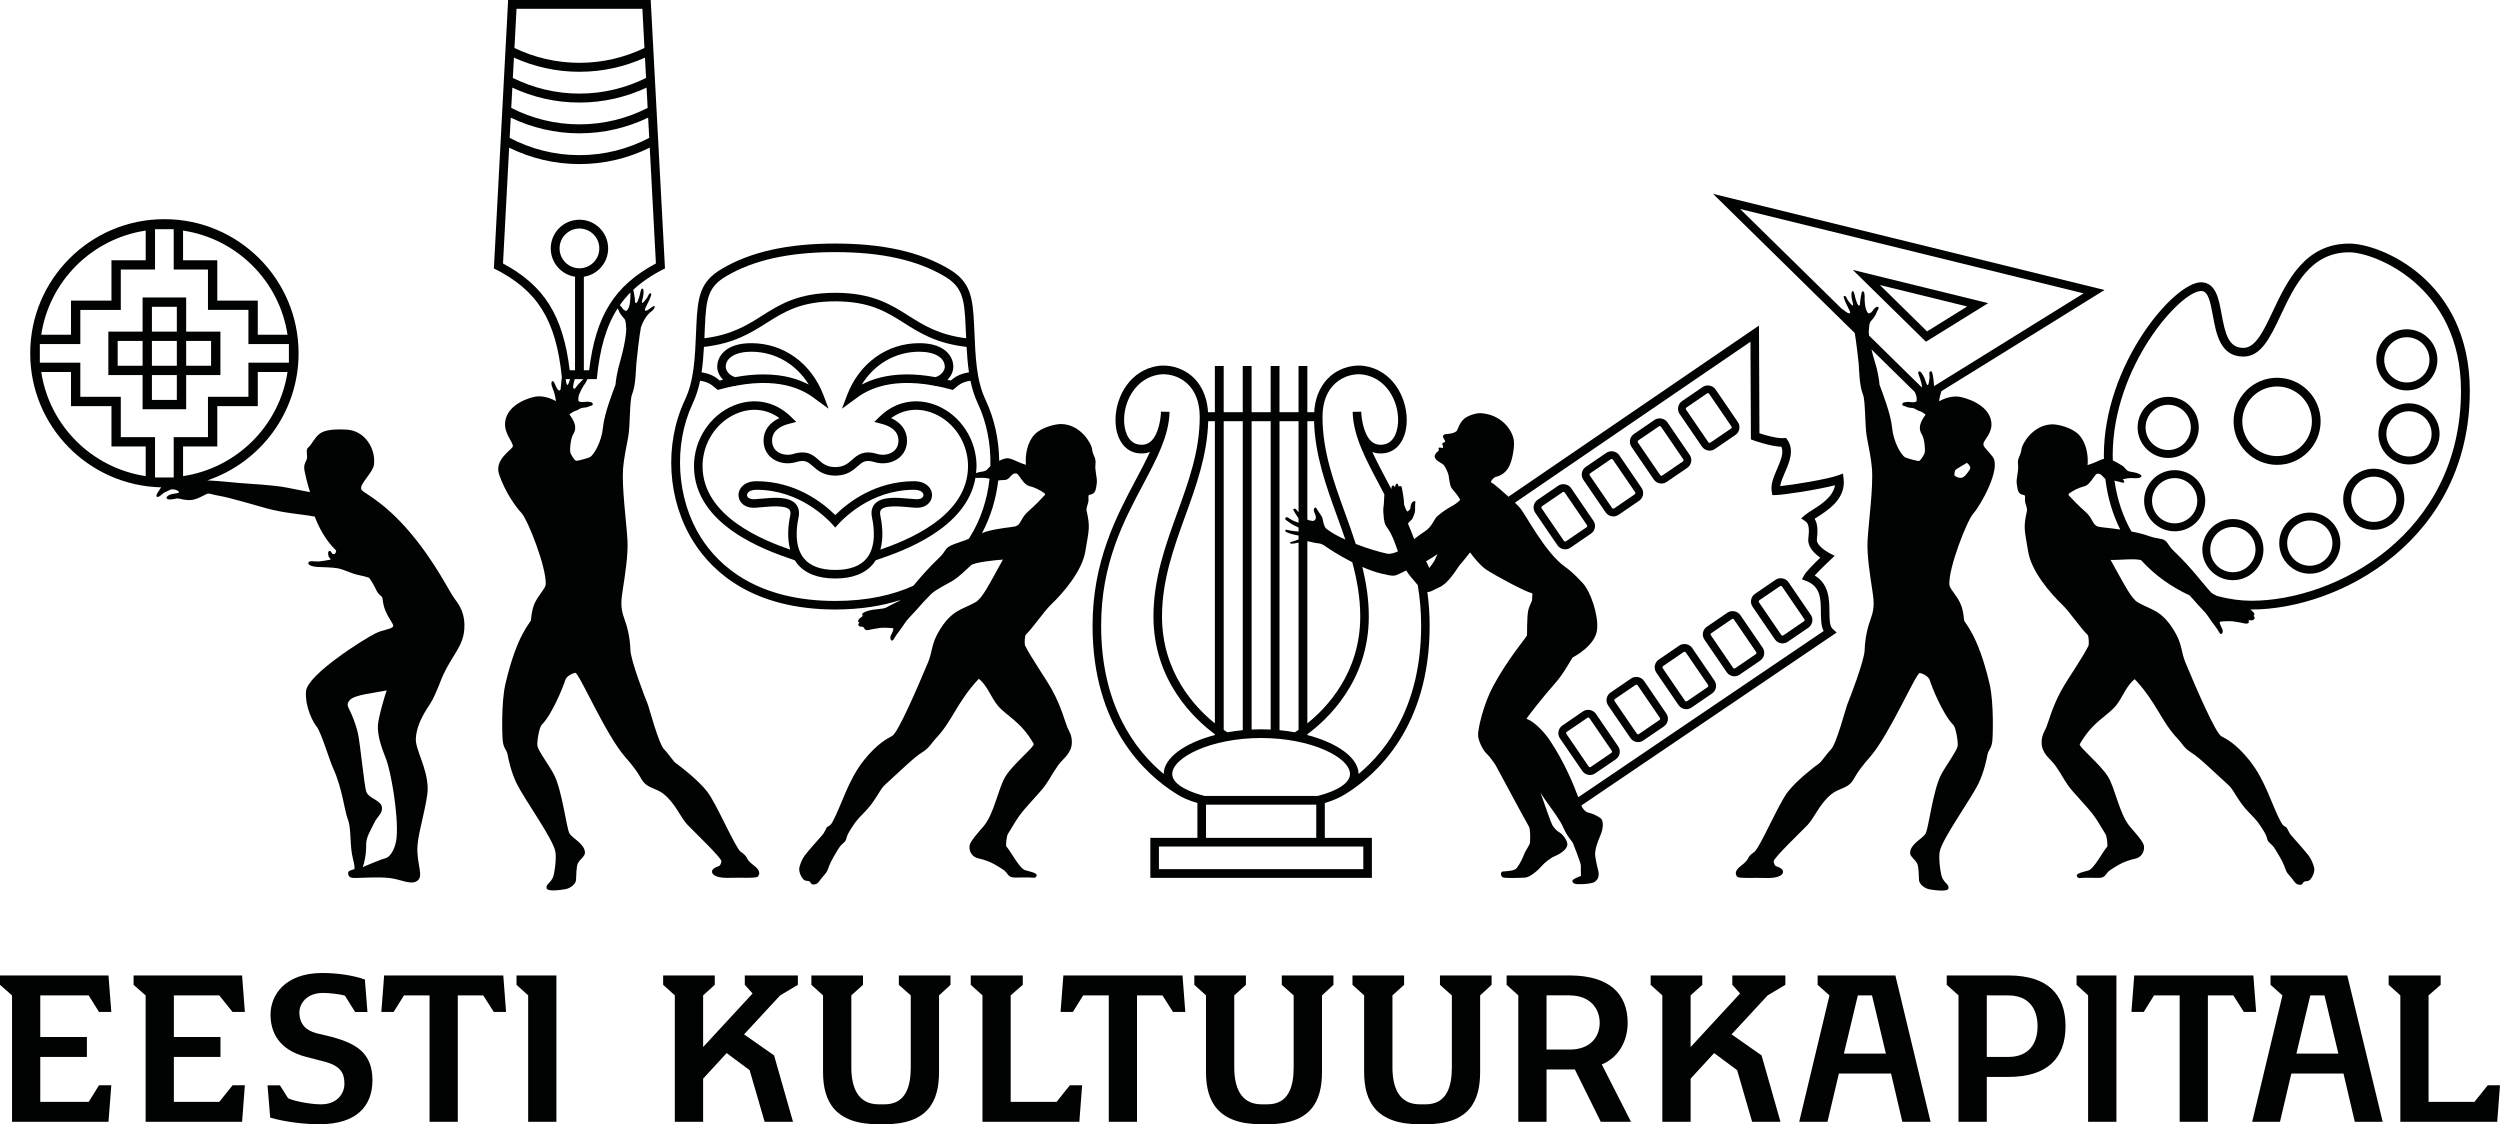
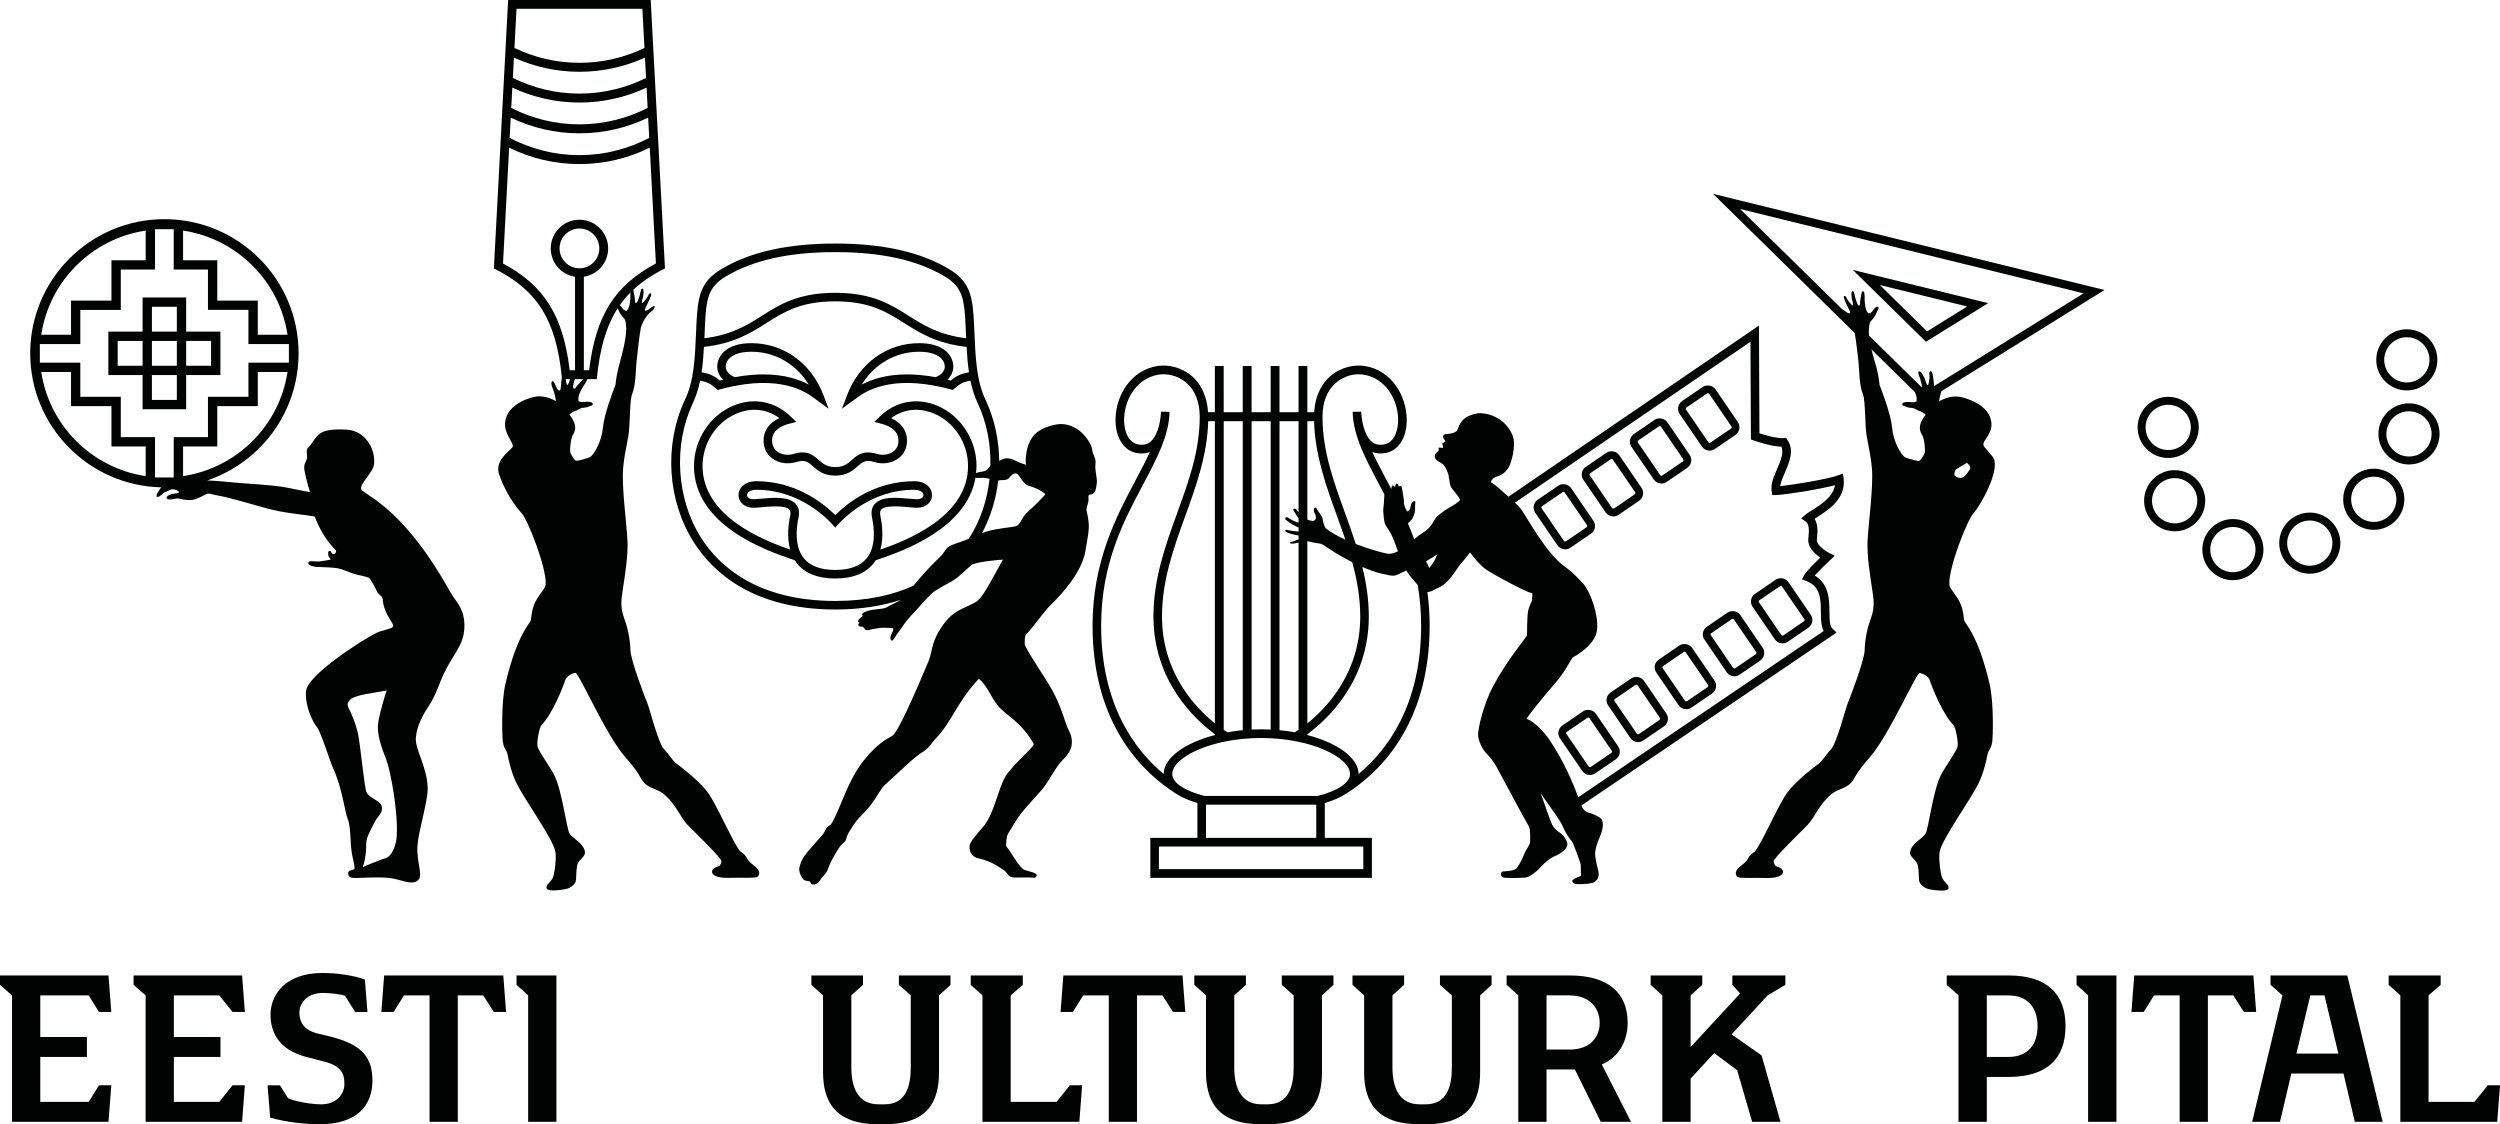
<svg xmlns="http://www.w3.org/2000/svg" version="1.2" baseProfile="tiny" id="Layer_1" x="0px" y="0px" viewBox="0 0 292.255 131.427" xml:space="preserve">
  <g>
    <g>
      <polygon fill="#010202" points="138.138,114.032 135.142,114.032 127.405,114.032 124.395,114.032 124.309,114.032 123.982,118.3     125.42,118.3 126.624,116.367 129.619,116.367 129.619,131.143 132.919,131.143 132.919,116.367 135.895,116.367 137.126,118.3     138.563,118.3 138.238,114.032   " />
      <polygon fill="#010202" points="263.326,114.032 260.327,114.032 252.593,114.032 249.579,114.032 249.497,114.032 249.169,118.3     250.606,118.3 251.809,116.367 254.806,116.367 254.806,131.143 258.106,131.143 258.106,116.367 261.082,116.367 262.312,118.3     263.749,118.3 263.422,114.032   " />
      <polygon fill="#010202" points="202.512,115.127 203.42,116.14 197.637,122.401 197.637,116.359 198.999,115.127 198.999,114.032     192.965,114.032 192.965,115.127 194.33,116.359 194.33,131.143 197.637,131.143 197.637,126.095 200.387,123.107     203.075,125.107 204.828,131.143 208.144,131.143 205.931,123.379 202.424,120.92 206.645,116.359 208.713,115.127     208.713,114.032 202.512,114.032   " />
-       <polygon fill="#010202" points="87.069,115.127 87.979,116.14 82.197,122.401 82.197,116.359 83.558,115.127 83.558,114.032     77.523,114.032 77.523,115.127 78.888,116.359 78.888,131.143 82.197,131.143 82.197,126.095 84.947,123.107 87.634,125.107     89.388,131.143 92.705,131.143 90.492,123.379 86.982,120.92 91.205,116.359 93.273,115.127 93.273,114.032 87.069,114.032   " />
      <polygon fill="#010202" points="242.754,115.127 244.103,116.359 244.103,131.143 247.414,131.143 247.414,114.032     242.754,114.032   " />
      <polygon fill="#010202" points="58.737,114.032 55.739,114.032 48.002,114.032 44.994,114.032 44.907,114.032 44.58,118.3     46.018,118.3 47.221,116.367 50.216,116.367 50.216,131.143 53.517,131.143 53.517,116.367 56.492,116.367 57.723,118.3     59.16,118.3 58.836,114.032   " />
      <polygon fill="#010202" points="10.371,116.367 11.571,118.3 13.012,118.3 12.682,114.032 0,114.032 0,115.127 1.407,116.367     1.407,131.143 12.682,131.143 13.012,126.873 11.571,126.873 10.371,128.813 4.708,128.813 4.708,123.558 10.16,123.558     10.16,121.227 4.708,121.227 4.708,116.367   " />
      <polygon fill="#010202" points="25.635,116.367 27.187,118.3 28.625,118.3 28.301,114.032 15.615,114.032 15.615,115.127     17.024,116.367 17.024,131.143 28.301,131.143 28.625,126.873 27.187,126.873 25.635,128.813 20.326,128.813 20.326,123.558     25.774,123.558 25.774,121.227 20.326,121.227 20.326,116.367   " />
      <polygon fill="#010202" points="60.381,115.127 61.742,116.359 61.742,131.143 65.045,131.143 65.045,114.032 60.381,114.032       " />
      <path fill="#010202" d="M38.911,121.246l-1.978-0.475c-1.066-0.297-1.933-0.97-1.933-2.427c0-0.97,0.803-2.268,2.764-2.268    c0.742,0,2.002,0.138,2.564,0.327l1.188,1.899h1.439l-0.299-3.795c-1.317-0.475-3.181-0.762-4.978-0.762    c-4.402,0-6.054,2.628-6.054,4.863c0,2.068,0.971,4.121,4.166,4.945l2.259,0.586c1.849,0.516,2.214,1.4,2.214,2.565    c0,1.123-0.832,2.396-2.741,2.396c-1.12,0-3.087-0.343-3.846-0.714l-0.953-1.51h-1.448l0.31,3.78h0.009    c1.849,0.531,4.038,0.769,5.746,0.769c4.417,0,6.199-2.184,6.199-5.151C43.539,123.014,41.538,122.001,38.911,121.246z" />
      <path fill="#010202" d="M105.078,115.129l1.392,1.238v8.403c0,2.264-0.589,4.329-3.077,4.329h-0.678    c-2.486,0-3.192-2.065-3.192-4.329v-8.411l1.363-1.23v-1.097h-6.034v1.097l1.363,1.23v8.965c0,3.421,1.374,6.104,6.472,6.104    h0.706c5.101,0,6.382-2.683,6.382-6.104v-8.957l1.34-1.238v-1.097h-6.038V115.129z" />
      <path fill="#010202" d="M149.843,115.129l1.39,1.238v8.403c0,2.264-0.587,4.329-3.074,4.329h-0.679    c-2.485,0-3.193-2.065-3.193-4.329v-8.411l1.363-1.23v-1.097h-6.031v1.097l1.363,1.23v8.965c0,3.421,1.374,6.104,6.472,6.104    h0.705c5.102,0,6.384-2.683,6.384-6.104v-8.957l1.34-1.238v-1.097h-6.039V115.129z" />
      <path fill="#010202" d="M168.333,115.129l1.393,1.238v8.403c0,2.264-0.593,4.329-3.078,4.329h-0.675    c-2.489,0-3.193-2.065-3.193-4.329v-8.411l1.363-1.23v-1.097h-6.036v1.097l1.362,1.23v8.965c0,3.421,1.375,6.104,6.474,6.104    h0.705c5.102,0,6.382-2.683,6.382-6.104v-8.957l1.341-1.238v-1.097h-6.037V115.129z" />
-       <path fill="#010202" d="M212.485,114.032v1.095l1.384,1.24l-3.538,14.776h3.305l1.333-5.642h6.099l1.319,5.642h3.302    l-4.116-17.111H212.485z M215.556,123.171l1.629-6.805h1.658l1.622,6.805H215.556z" />
      <path fill="#010202" d="M274.407,114.032h-8.977v1.095l1.391,1.24l-3.54,14.776h3.254l1.325-5.642h6.099l1.322,5.642h3.26    l-4.134-17.08V114.032z M268.453,123.171l1.625-6.805h1.659l1.623,6.805H268.453z" />
      <path fill="#010202" d="M190.277,119.569c0-3.46-2.24-5.514-6.696-5.535v-0.002h-7.455v1.095l1.366,1.232v14.784h3.302v-6.119    h3.311l3.029,6.119h3.533l-3.415-6.708C189.071,123.701,190.277,121.868,190.277,119.569z M183.501,122.696h-2.708v-6.337h2.708    v0.008c2.385,0,3.506,1.54,3.506,3.202C187.007,121.243,185.886,122.696,183.501,122.696z" />
      <path fill="#010202" d="M234.837,114.034v-0.002h-7.261v1.095l1.379,1.232v14.784h3.306v-5.248h2.607    c4.441-0.028,6.596-2.163,6.596-5.931C241.464,116.185,239.305,114.046,234.837,114.034z M234.775,123.558h-2.514v-7.199    l2.514,0.008c2.384,0,3.42,1.556,3.42,3.598C238.195,122.005,237.159,123.558,234.775,123.558z" />
      <polygon fill="#010202" points="123.514,128.813 118.151,128.813 118.151,116.359 119.566,115.127 119.566,114.032     113.482,114.032 113.482,115.127 114.852,116.359 114.852,131.143 126.172,131.143 126.178,131.143 126.504,126.873     125.068,126.873   " />
      <polygon fill="#010202" points="289.266,128.813 283.904,128.813 283.904,116.359 285.318,115.127 285.318,114.032     279.237,114.032 279.237,115.127 280.605,116.359 280.605,131.143 291.926,131.143 291.93,131.143 292.255,126.873     290.821,126.873   " />
    </g>
    <g>
      <path fill="#010202" d="M49.997,92.182c-0.022-2.414-1.454-4.534-1.384-5.835c0.104-1.951,1.378-3.56,1.763-4.218    c0.637-1.088,1.146-2.599,1.385-3.122c1.121-2.451,2.373-3.425,2.518-5.461c0.126-1.765-0.524-2.751-1.175-3.61    c-0.601-0.798-2.173-4.152-5.162-7.683c-3.232-3.821-5.544-4.61-5.709-5.058c-0.229-0.63,1.379-1.937,1.491-2.896    c0.21-1.827-1.049-3.946-3.17-4.072c-2.12-0.126-2.808,0.208-3.189,0.483c-0.587,0.418-0.902,1.258-1.365,1.635    c-0.298,0.247,0,0.947-0.146,1.365c-0.097,0.276-0.295,0.464-0.295,0.966c0,0.429,0.426,2.074,0.683,2.852    c-1.014-0.168-2.53-0.517-3.37-0.639c-1.168-0.165-3.657-0.352-4.255-0.38c-0.856-0.04-2.895-0.293-4.388-0.349    c6.203-2.091,10.675-7.945,10.675-14.854c0-8.662-7.021-15.685-15.687-15.685c-8.661,0-15.685,7.022-15.685,15.685    c0,8.536,6.823,15.465,15.31,15.665c-0.001,0.003-0.001,0.003-0.001,0.003c-0.214,0.346-0.726,0.953-0.499,1.097    c0.238,0.149,0.704-0.454,0.977-0.55c0.297-0.101,0.528-0.267,0.655-0.297c0.329-0.076,0.718,0.056,0.884,0.204    c0.32,0.284-0.574,0.226-0.968,0.392c-0.176,0.074-0.46,0.22-0.416,0.394c0.06,0.239,0.548,0.211,1.168,0.059    c0.25-0.062,1.124,0.31,1.895,0.153c0.835-0.164,1.491-0.7,1.801-0.726c0.228-0.017,0.447,0.12,1.443,0.292    c0.996,0.169,3.773,0.987,5.399,1.44c2.031,0.56,4.007,0.666,5.616,0.955c0.442,1.199,1.239,2.759,2.5,3.972    c-0.013,0.207-0.069,0.41-0.321,0.425c-0.227,0.011-0.228-0.406-0.442-0.383c-0.213,0.026-0.202,0.359-0.13,0.598    c0.072,0.237,0.382,0.404,0.167,0.44c-0.214,0.037-1.002,0.174-1.214,0.191c-0.597,0.047-1.333-0.19-1.312,0.226    c0.011,0.25,0.608,0.393,0.989,0.417c0.381,0.023,1.812,0.049,2.432,0.155c0.538,0.094,1.419,0.499,1.955,0.668    c0.462,0.144,1.113,0.229,1.727,0.448c0.633,0.86,0.879,1.588,1.019,1.762c0.316,0.397,0.529,0.359,0.566,0.757    c0.188,1.992,1.534,2.916,1.176,3.232c-0.355,0.313-1.083,0.288-2.052,0.765c-1.197,0.586-7.952,4.795-8.085,6.77    c-0.127,1.846,0.862,3.67,1.258,4.135c0.482,0.567,1.53,4.008,1.89,4.787c1.112,2.413,1.337,4.984,1.742,6.024    c0.44,1.133,0.188,3.062,0.608,4.658c0.148,0.563,0.232,1.128,0.138,1.178c-0.294,0.143-0.768,0.103-0.706,0.546    c0.068,0.463,0.421,0.479,0.947,0.479c0.524,0,2.558-0.146,3.862,0c1.341,0.152,2.45,0.828,3.21,0.374    c0.913-0.549-0.056-1.951,0.083-4.151C48.906,97.2,50.011,93.715,49.997,92.182z M21.401,55.659v-3.467h4.001v-4.717h4.733v-3.991    h3.476C32.664,49.757,27.691,54.714,21.401,55.659z M21.401,26.956c6.29,0.944,11.262,5.903,12.21,12.175h-3.476v-3.992h-4.733    v-4.716h-4.001V26.956z M17.032,26.956v3.467h-4.003v4.716H8.298v3.992H4.822C5.769,32.858,10.741,27.899,17.032,26.956z     M17.032,55.659c-6.292-0.944-11.263-5.902-12.21-12.175h3.476v3.991h4.731v4.717h4.003V55.659z M14.122,51.103v-4.715H9.39    v-3.992H4.657v-2.176H9.39v-3.992h4.732V31.51h4.002v-4.716h2.183v4.716h4.005v4.717h4.729v3.992h4.732v2.176h-4.732v3.992h-4.729    v4.715h-4.005v4.716h-2.183v-4.716H14.122z M46.367,97.878c-0.076,0.955-0.546,2.26-1.355,2.469    c-0.721,0.188-2.431,0.959-2.608,1.017c0.18-0.417,0.423-1.503,0.403-2.683c-0.013-0.841,0.609-1.768,0.945-2.494    c0.342-0.745,0.989-1.066,0.896-1.814c-0.104-0.832-1.477-0.989-1.815-1.788c-0.236-0.557-0.716-5.593-0.978-6.793    c-0.261-1.197-0.729-2.243-0.935-2.672c-0.285-0.599-0.454-0.806,0-1.308c0.543-0.599,2.933-0.822,4.288-1.098    c-0.098,0.172-1,3.194-1.029,4.108c-0.032,1.018,0.203,2.021,0.966,3.94C45.648,90.034,46.589,95.086,46.367,97.878z" />
      <path fill="#010202" d="M66.563,97.411c-0.339-0.616-0.855-5.008-1.783-6.828c-0.509-0.997-1.86-2.808-1.955-3.377    c-0.073-0.437,0.19-2.163,0.512-2.487c1.215-1.213,2.524-4.477,2.751-5.234c0.128-0.425,0.795-0.77,1.156-0.833    c0.419-0.078,3.553,7.24,5.844,9.846c1.822,2.065,1.694,2.458,2.239,3.034c0.588,0.626,1.491,0.667,2.257,1.289    c1.403,1.137,1.932,2.699,2.789,3.603c0.665,0.703,4.045,3.921,3.965,4.272c-0.08,0.346-0.144,0.525-0.437,0.606    c-0.294,0.078-0.703,0.313-0.665,0.647c0.041,0.371,0.663,0.717,2.002,0.672c1.396-0.05,3.166,0.084,3.362-0.155    c0.36-0.437,0.062-0.862-0.392-1.223c-0.454-0.359-0.719-0.592-0.866-0.885c-0.157-0.315-0.304-0.474-0.741-0.778    c-0.644-0.448-2.844-5.654-3.933-7.044c-1.112-1.422-3.294-3.07-3.585-3.262c-0.394-0.263-0.904-1.132-1.44-1.671    c-0.667-0.664-1.735-4.847-1.948-5.356c-0.294-0.694-1.961-5.04-1.999-6.255c-0.049-1.554-0.381-2.779-0.741-3.756    c-0.475-1.289-0.309-2.25-0.147-3.324c0.241-1.608,0.64-3.997,0.545-5.743c-0.113-2.069-0.683-6.242-0.512-8.426    c0.091-1.154,0.387-2.524,0.607-3.717c0.228-1.232,0.142-4.177,0.438-4.914c0.456-1.139,0.432-2.824,0.512-3.681    c0.08-0.856,0.377-3.452,0.511-4.041c0.006-0.025,0.004-0.047,0.002-0.069c0.291-0.9,0.779-1.577,1.184-1.874    c0.379-0.279,0.486-0.539,0.419-0.644c-0.096-0.149-0.588,0.354-0.847,0.472c-0.22,0.102-0.341,0.048-0.249-0.197    c0.092-0.245,0.534-0.989,0.702-1.564c0.078-0.269-0.157-0.292-0.26-0.111c-0.117,0.213-0.161,0.354-0.349,0.581    c-0.136,0.165-0.342,0.447-0.432,0.421c-0.118-0.033,0.079-0.573,0.109-0.764c0.085-0.576,0.05-0.852-0.055-0.89    c-0.173-0.066-0.202,0.123-0.342,0.726c-0.043,0.179-0.166,0.574-0.261,0.76c-0.139,0.273-0.289,0.207-0.291,0.045    c-0.003-0.466-0.155-1.113-0.192-1.345c-0.004-0.028-0.016-0.037-0.023-0.056c1.02-0.951,2.242-1.771,3.713-2.504L76.069,0H59.401    l-1.665,31.378c5.091,2.537,7.267,6.004,7.945,12.726c-0.081,0.546-0.094,1.125-0.136,1.337c-0.057,0.285-0.218,0.264-0.385,0.044    c-0.195-0.259-0.392-1.016-0.587-0.928c-0.137,0.063-0.18,0.362,0.036,0.849c0.128,0.291,0.323,0.92,0.381,1.488    c-0.653-0.371-1.507-0.636-2.285-0.543c-0.61,0.07-3.405,0.82-3.653,2.983c-0.156,1.357,0.974,2.378,0.898,2.852    c-0.059,0.37-2.212,1.521-1.601,3.283c0.703,2.031,1.837,3.663,2.646,4.541c0.692,0.75,2.912,6.329,2.798,8.318    c-0.028,0.495-0.946,1.315-1.347,2.334c-0.297,0.757-0.327,1.429-0.379,1.823c-0.048,0.354-1.614,1.593-2.979,7.456    c-0.512,2.195-0.388,6.235-0.304,6.771c0.152,0.947,0.436,0.832,0.57,1.572c0.071,0.397,0.385,1.96,1.043,3.302    c0.931,1.899,4.231,6.432,4.526,7.96c0.162,0.833-0.125,2.768-0.314,3.099c-0.418,0.742-0.722,0.659-0.722,1.142    c0,0.48,1.49,0.276,2.158,0.171c0.668-0.108,1.269-0.62,1.296-1.101c0.024-0.479,0.03-1.549,0.207-1.918    c0.248-0.511,0.861-0.811,0.835-1.291C68.326,98.606,66.885,98.001,66.563,97.411z M66.322,44.997    c-0.111-0.031-0.149-0.412-0.187-0.645c-0.003-0.011-0.003-0.019-0.004-0.03h0.514C66.559,44.576,66.442,45.025,66.322,44.997z     M67.192,44.321h1.001c-0.243,0.245-0.669,0.664-0.92,1.032c-0.101,0.153-0.301,0.131-0.274-0.208    C67.016,44.932,67.122,44.529,67.192,44.321z M65.415,29.039c0-1.282,1.041-2.323,2.323-2.323s2.323,1.041,2.323,2.323    c0,1.284-1.041,2.325-2.323,2.325S65.415,30.323,65.415,29.039z M72.277,43.061c-0.308,1.344-0.312,1.872-0.32,1.899    c-0.268,0.722-1.325,3.409-1.471,5.025c-0.148,1.629-1.06,3.242-1.552,3.469c-0.258,0.119-1.343,0.416-1.557,0.416    c-0.212,0-0.626-0.739-0.687-0.919c-0.119-0.336,0.035-1.747,0.293-2.136c0.513-0.772,0.227-1.502-0.419-2.369    c0.394-0.263,0.373-0.308,0.782-0.438c0.277-0.09,0.47-0.317,0.811-0.34c0.669-0.044,0.587-0.161,1.007-0.258    c0.233-0.055,0.138-0.349-0.071-0.393c-0.786-0.169-0.802,0.107-1.4-0.081c-0.153-0.047-0.077-0.601,0.009-0.83    c0.086-0.227,0.341-0.739,0.455-0.91c0.114-0.17,0.421-0.592,0.507-0.878h1.102c0.342-3.537,1.095-6.188,2.446-8.281    c0.1,0.207,0.153,0.401,0.328,0.669c0.153,0.234,0.286,0.366,0.438,0.549c0.214,0.262,0.18,0.682,0.236,1.227    C73.158,40.154,72.392,42.564,72.277,43.061z M73.588,35.688c-0.047,0.212-0.249,0.675-0.379,0.649    c-0.457-0.095-0.409-0.389-0.753-0.658c0.374-0.532,0.786-1.031,1.248-1.493c-0.018,0.229-0.011,0.481-0.01,0.603    C73.693,34.969,73.634,35.475,73.588,35.688z M60.383,1.032h14.712l0.243,4.577c-2.303,1.108-4.878,1.734-7.6,1.734    c-2.721,0-5.296-0.626-7.598-1.734L60.383,1.032z M60.08,6.736c2.338,1.059,4.929,1.656,7.658,1.656    c2.73,0,5.321-0.597,7.66-1.656l0.127,2.376c-2.35,1.164-4.99,1.83-7.787,1.83c-2.795,0-5.435-0.666-7.785-1.83L60.08,6.736z     M59.892,10.246c2.389,1.112,5.043,1.743,7.846,1.743c2.804,0,5.458-0.631,7.846-1.743l0.125,2.369    c-2.395,1.223-5.103,1.923-7.972,1.923c-2.869,0-5.575-0.7-7.971-1.923L59.892,10.246z M59.706,13.752    c2.434,1.17,5.156,1.834,8.032,1.834s5.599-0.664,8.032-1.834l0.126,2.365c-2.441,1.285-5.213,2.019-8.158,2.019    c-2.944,0-5.715-0.734-8.158-2.019L59.706,13.752z M58.802,30.802l0.718-13.54c2.482,1.224,5.268,1.92,8.218,1.92    c2.952,0,5.737-0.696,8.219-1.92l0.719,13.535c-4.838,2.594-7.034,6.098-7.804,12.487h-0.617V32.352    c1.606-0.249,2.839-1.636,2.839-3.312c0-1.852-1.503-3.355-3.356-3.355c-1.852,0-3.355,1.503-3.355,3.355    c0,1.677,1.232,3.063,2.839,3.312v10.932h-0.623C65.827,36.897,63.634,33.395,58.802,30.802z" />
      <path fill="#010202" d="M224.432,78.67c0.365,0.066,1.028,0.411,1.156,0.836c0.229,0.759,1.537,4.02,2.753,5.234    c0.32,0.324,0.583,2.048,0.512,2.487c-0.097,0.568-1.445,2.379-1.953,3.374c-0.934,1.82-1.444,6.215-1.789,6.83    c-0.318,0.59-1.76,1.196-1.817,2.239c-0.023,0.48,0.587,0.777,0.833,1.292c0.18,0.365,0.183,1.434,0.209,1.915    c0.026,0.48,0.628,0.991,1.296,1.103c0.666,0.104,2.157,0.305,2.157-0.173c0-0.482-0.303-0.399-0.718-1.14    c-0.19-0.334-0.477-2.266-0.319-3.101c0.299-1.528,3.601-6.062,4.529-7.96c0.655-1.341,0.97-2.906,1.041-3.3    c0.133-0.74,0.419-0.626,0.573-1.575c0.081-0.534,0.207-4.576-0.308-6.774c-1.367-5.859-2.929-7.097-2.977-7.453    c-0.053-0.393-0.083-1.067-0.383-1.821c-0.399-1.02-1.315-1.84-1.342-2.333c-0.117-1.993,2.103-7.57,2.797-8.319    c0.809-0.877,3.334-5.295,2.256-6.645c-1.057-1.322-1.012-1.058-1.068-1.427c-0.079-0.475,1.077-1.235,0.924-2.595    c-0.248-2.161-3.216-2.921-3.826-2.994c-0.776-0.093-1.628,0.171-2.284,0.545c0.044-0.415,0.159-0.858,0.266-1.183l19.071-11.83    l-45.764-11.24l16.566,16.27c0.151,0.86,0.385,2.776,0.455,3.52c0.079,0.855,0.057,2.543,0.511,3.68    c0.296,0.737,0.212,3.68,0.44,4.914c0.22,1.192,0.516,2.563,0.604,3.718c0.174,2.183-0.398,6.357-0.511,8.427    c-0.093,1.742,0.306,4.132,0.544,5.74c0.161,1.076,0.332,2.037-0.148,3.325c-0.354,0.977-0.686,2.201-0.738,3.755    c-0.037,1.216-1.708,5.562-1.997,6.258c-0.216,0.505-1.284,4.688-1.949,5.353c-0.537,0.537-1.048,1.406-1.44,1.67    c-0.289,0.191-2.474,1.841-3.585,3.263c-1.089,1.39-3.29,6.596-3.934,7.046c-0.437,0.303-0.583,0.461-0.738,0.776    c-0.152,0.297-0.413,0.526-0.869,0.887c-0.454,0.36-0.75,0.785-0.39,1.223c0.195,0.236,1.966,0.103,3.358,0.151    c1.342,0.047,1.962-0.299,2.003-0.671c0.036-0.333-0.369-0.566-0.664-0.646c-0.296-0.083-0.358-0.26-0.436-0.608    c-0.08-0.35,3.301-3.566,3.965-4.269c0.856-0.906,1.384-2.466,2.789-3.605c0.765-0.62,1.669-0.661,2.259-1.286    c0.543-0.581,0.417-0.971,2.237-3.038C220.878,85.914,224.015,78.593,224.432,78.67z M228.6,54.933    c0.1-0.125,1.257-0.755,1.328-0.828c0,0,0.589,0.413,0.343,0.78c-0.245,0.368-0.608,0.953-1.025,0.977    c-0.416,0.025-0.78-0.244-0.78-0.34C228.465,55.422,228.5,55.054,228.6,54.933z M243.575,34.294l-17.479,10.845    c-0.032-0.419-0.07-1.076-0.212-1.557c-0.085-0.298-0.348-0.186-0.343,0.042c0.011,0.269,0.056,0.429,0,0.75    c-0.036,0.233-0.074,0.614-0.186,0.642c-0.143,0.036-0.274-0.588-0.363-0.784c-0.273-0.594-0.483-0.834-0.619-0.812    c-0.22,0.036-0.133,0.232,0.101,0.882c0.067,0.194,0.188,0.639,0.206,0.866c0.003,0.053-0.009,0.086-0.013,0.124l-6.169-6.059    c-0.015-0.149-0.032-0.299-0.038-0.443c0.059-0.545,0.023-0.966,0.236-1.229c0.156-0.184,0.288-0.313,0.439-0.55    c0.232-0.352,0.248-0.576,0.444-0.872c0.125-0.191-0.076-0.334-0.229-0.247c-0.497,0.289-0.373,0.64-0.883,0.748    c-0.132,0.027-0.331-0.436-0.379-0.648c-0.046-0.213-0.106-0.72-0.108-0.899c0.003-0.183,0.023-0.645-0.055-0.901    c-0.037-0.136-0.252-0.248-0.299,0.05c-0.039,0.233-0.191,0.879-0.194,1.344c-0.003,0.16-0.151,0.229-0.292-0.044    c-0.092-0.186-0.215-0.581-0.26-0.759c-0.14-0.604-0.169-0.794-0.34-0.726c-0.104,0.039-0.141,0.314-0.056,0.889    c0.029,0.192,0.226,0.732,0.112,0.765c-0.095,0.025-0.299-0.257-0.435-0.42c-0.186-0.226-0.231-0.369-0.349-0.581    c-0.103-0.181-0.341-0.158-0.26,0.111c0.169,0.576,0.608,1.32,0.701,1.563c0.096,0.246-0.027,0.3-0.249,0.197    c-0.184-0.083-0.493-0.368-0.684-0.465l-11.898-11.683L243.575,34.294z M222.744,53.475c-0.49-0.228-1.405-1.838-1.553-3.467    c-0.145-1.616-1.201-4.305-1.469-5.026c-0.009-0.027-0.015-0.555-0.321-1.897c-0.07-0.302-0.376-1.202-0.623-2.233l5.06,4.968    c0.054,0.12,0.107,0.233,0.135,0.312c0.087,0.227,0.164,0.782,0.011,0.83c-0.598,0.186-0.614-0.09-1.4,0.079    c-0.207,0.046-0.305,0.339-0.072,0.393c0.42,0.097,0.341,0.215,1.009,0.26c0.339,0.022,0.535,0.248,0.81,0.338    c0.409,0.131,0.39,0.175,0.782,0.436c-0.643,0.868-0.928,1.596-0.417,2.37c0.259,0.389,0.413,1.803,0.293,2.137    c-0.062,0.18-0.476,0.919-0.688,0.919C224.085,53.892,223,53.595,222.744,53.475z" />
-       <path fill="#010202" d="M264.484,96.907c0.723,1.108,0.428,1.171,0.735,1.516c0.31,0.346,0.431,0.31,0.817,0.951    c0.822,1.362,0.859,1.485,1.174,2.321c0.197,0.534,0.578,0.735,1.01,1.382c0.212,0.32,0.584,0.396,0.762,0.353    c0.281-0.072,0.183-0.338,0.486-0.395c0.161-0.03,0.422-0.021,0.566-0.175c0.433-0.47,0.586-1.094,0.483-1.466    c-0.121-0.443-0.308-0.923-0.614-1.346c-0.311-0.425-1.536-1.815-2.022-2.354c-0.347-0.393-0.482-0.894-0.614-0.982    c-0.272-0.185-0.382-0.179-0.602-0.572c-1.094-2.006-1.806-4.9-3.716-7.273c-1.562-1.946-2.712-2.498-3.266-2.797    c-0.671-0.365-2.842-5.361-4.213-8.647c-0.482-1.159-0.366-2.077-1.213-3.526c-1.524-2.608-2.735-2.557-4.305-3.457    c-0.821-0.468-1.521-1.945-3.222-4.988c0.789,0.052,3.015-0.217,3.589,0.052c1.65,1.82,3.618,3.16,5.64,4.091    c0.331,0.351,0.657,0.714,0.955,1.066c0.314,0.367,0.942,0.95,1.23,1.406c0.393,0.629,1.06,1.422,1.214,1.74    c0.336,0.69,0.592,0.083,0.439-0.263c-0.152-0.347-0.451-0.84-0.218-0.878c0.229-0.038,1.228-0.074,1.466-0.03    c0.384,0.071,0.906,0.133,1.226,0.222c0.333,0.094,0.692,0.047,0.613-0.188c-0.079-0.244,0.095-0.166,0.33-0.142    c0.145,0.015,0.579-0.213,0.228-0.534c0.26-0.204-0.059-0.464-0.15-0.552c-0.109-0.11-0.181-0.16-0.216-0.192    c0.039,0.003,0.076,0.003,0.113,0.003c10.297,0,25.537-8.127,25.537-25.571c0-12.972-10.478-17.207-14.09-17.207    c-5.201,0-7.273,4.393-8.942,7.923c-1.081,2.291-2.015,4.27-3.438,4.27c-1.704,0-2.117-1.566-2.55-3.955    c-0.328-1.807-0.67-3.675-2.39-3.716c-3.185,0-11.371,9.624-11.371,20.243c0,0.136,0.007,0.266,0.009,0.401    c-0.49,0.102-0.966,0.451-1.927,0.733c0.011-0.042,0.023-0.083,0.024-0.116c0.073-1.024-0.148-2.539-1.05-3.458    c-0.858-0.868-2.521-1.214-3.118-1.194c-2.305,0.071-3.498,2.36-3.558,2.845c-0.112,0.962-0.511,1.01-0.412,1.85    c0.091,0.765-0.231,1.651-0.157,2.19c0.077,0.539,0.098,1.134,0.54,1.3c0.425,0.162,0.466-0.046,0.431,0.63    c-0.026,0.531,0.318,0.878,0.215,1.357c-0.433,1.934-0.261,2.163,0.151,4.694c0.377,2.295,2.499,4.798,4.075,6.307    c0.701,0.67,2.185,2.806,2.873,3.435c0.162,0.151,0.174,1.137,0.1,1.288c-0.702,1.421-2.4,3.819-3.162,5.194    c-1.082,1.963-1.549,3.849-1.77,4.347c-0.218,0.487-0.546,0.917-0.54,1.771c0.013,1.335,1.059,1.897,1.623,2.709    c1.01,1.45,1.109,1.958,2.047,3.017c2.417,2.722,2.259,2.397,3.81,4.991c0.158,0.266,0.27,1.361,0.178,1.459    c-0.491,0.537-1.525,2.571-2.185,2.771c-0.297,0.091-1.464,0.321-1.359,0.614c0.1,0.291,0.223,0.288,0.424,0.263    c0.363-0.043,1.666-0.02,2.093-0.012c0.965,0.012,0.759-0.557,1.49-0.983c0.406-0.233,1.274-0.937,2.813-1.26    c0.643-0.133,1.124-0.714,1.03-1.497c-0.063-0.497-1.073-1.589-1.632-2.248c-1.245-1.463-1.707-4.417-2.561-5.826    c-0.882-1.449-3.473-3.532-3.311-3.817c1.522-2.666,3.16-3.22,4.229-4.507c0.747-0.899,1.217-2.345,2.194-3.097    c2.577,2.742,3.08,4.964,5.083,7.03c0.439,0.456,0.667,1.027,1.52,1.553c0.951,0.585,2.342,1.973,4.375,3.819    c0.646,0.585,1.079,1.89,2.449,3.262C263.924,95.995,264.057,96.26,264.484,96.907z M257.335,34.017    c0.776,0.02,1.031,1.099,1.354,2.875c0.388,2.138,0.869,4.795,3.568,4.795c2.08,0,3.145-2.252,4.373-4.859    c1.624-3.436,3.464-7.334,8.007-7.334c2.877,0,13.057,3.876,13.057,16.186c0,16.747-14.621,24.55-24.504,24.55    c-1.226,0-2.592-0.178-3.997-0.556c-0.321-0.153-0.592-0.294-0.715-0.421c-0.948-0.996-2.146-2.736-4.358-4.845    c-0.666-0.637-0.654-0.96-1.037-1.229c-0.388-0.27-0.866-0.158-1.837-0.503c-0.782-0.277-1.49-0.43-2.08-0.545    c-0.954-1.68-1.65-3.65-1.978-5.938c0.621,0.107,1.142,0.381,1.142,0.148c0-0.249-0.31-0.3-0.08-0.334    c0.313-0.047,0.446-0.163,1.497-0.106c0.31,0.017,0.707-0.136,0.57-0.32c-0.159-0.221-0.709-0.359-1.199-0.426    c-0.641-0.088-0.602-0.461-1.023-0.718c-0.271-0.166-0.689-0.422-1.1-0.608c-0.006-0.197-0.014-0.391-0.014-0.593    C246.981,42.885,254.86,34.017,257.335,34.017z M243.999,60.032c-0.471-0.484-0.822-0.676-2.183-2.152    c-0.02-0.021-0.003-0.083,0.044-0.175c0.542-0.375,1.056-0.667,1.829-0.864c0.685-0.176,1.171-1.401,1.45-1.448    c0.349-0.06,0.495,0.077,0.849,0.483c0.037,0.043,0.085,0.057,0.127,0.09c0.273,2.256,0.889,4.228,1.747,5.937    c-1.181-0.174-2.335-0.263-2.579-0.336C244.64,61.379,244.682,60.741,243.999,60.032z" />
      <path fill="#010202" d="M183.225,98.631c-0.087-0.56-0.626-1.177-0.98-1.357c-0.243-0.126-0.64-0.551-0.794-0.863    c-0.21-0.416-1.024-2.788-1.363-3.757c0.501,0.912,2.178,2.953,2.622,3.995c0.505,1.171,1.081,1.699,1.17,1.907    c0.085,0.206,0.931,2.366,0.922,2.608c-0.011,0.256,0.014,1.238,0.014,1.238s-1.151,0.386-1.002,0.644    c0.151,0.261,0.23,0.301,0.73,0.316c0.561,0.021,1.628-0.065,1.888-0.274c0.257-0.205,0.637-0.54,0.368-1.46    c-0.108-0.377-0.346-1.529-0.333-1.822c0.051-1.061,0.655-2.066,0.817-2.712c0.13-0.519,0.163-1.23-0.216-1.479    c-0.418-0.277-0.884-0.496-1.291-0.59c-0.303-0.069-0.513-0.188-0.776-0.577c-0.032-0.05-0.077-0.147-0.13-0.289l29.836-20.214    l-0.471-0.431c-0.356-0.321-0.362-1.122-0.371-1.974c-0.01-1.394-0.026-3.253-1.725-4.261c0.427-0.466,1.153-1.188,1.82-1.814    l0.517-0.487l-0.629-0.325c-0.484-0.248-1.473-0.947-1.455-1.529c0-0.064,0.009-0.147,0.021-0.25    c0.053-0.533,0.152-1.52-0.283-2.234c0.076-0.049,0.161-0.103,0.247-0.155c1.277-0.809,3.423-2.158,3.144-4.496l-0.072-0.626    l-0.593,0.213c-1.221,0.443-5.157,1.091-6.751,1.256c0.067-0.475,0.308-1.03,0.558-1.612c0.523-1.208,1.112-2.58,0.296-3.787    l-0.162-0.238l-0.29,0.022c-0.74,0.056-2.081-0.321-2.826-0.565l-0.054-12.596l-29.286,20.011    c-0.694-0.632-1.433-1.269-1.691-1.463c-0.314-0.237-0.431-0.172-0.327-0.363c0.102-0.191,0.348-0.47,0.625-0.52    c0.369-0.071,1.039-0.395,1.44-1.134c0.406-0.747,0.712-2.411,0.563-3.213c-0.218-1.16-1.455-2.929-3.873-3.075    c-0.396-0.025-1.405,0.217-1.923,0.664c-0.637,0.551-0.698,1.285-0.904,1.456c-0.209,0.173-0.622,0.303-1.225,0.327    c-0.143,0.005-0.275,0.105-0.328,0.191c-0.105,0.179,0.286,0.562,0.243,0.689c-0.029,0.083-0.406,0.16-0.337,0.293    c0.061,0.116,0.156,0.432,0.036,0.448c-0.056,0.009-0.425-0.094-0.457-0.008c-0.052,0.13,0.082,0.282-0.045,0.371    c-0.145,0.103-0.426,0.345-0.422,0.646c0.009,0.448,0.868,0.788,1.017,0.937c0.217,0.219,0.532,0.924,0.605,1.234    c0.065,0.31,0.109,1.034,0.307,1.44c0.098,0.193,0.768,0.857,1.057,1.446c-0.68,0.748-1.298,0.729-2.679,1.912    c-0.396,0.342-0.584,1.222-1.48,1.791c-0.396,0.254-0.822,0.57-1.228,0.886c-0.23-0.624-0.472-1.231-0.723-1.818    c0.154-0.192,0.339-0.387,0.416-0.445c0.14-0.101,0.414-0.827,0.414-1.05c0-0.225,0-0.88,0.036-0.983    c0.034-0.103-0.088-0.257-0.347-0.017c-0.236,0.221-0.222,0.741-0.275,0.811c-0.053,0.067-0.276,0.36-0.361,0.24    c-0.089-0.119-0.379-0.723-0.343-0.948c0.032-0.223-0.225-1.689-0.26-1.843c-0.036-0.154-0.295-0.24-0.328-0.053    c-0.014,0.085-0.086-0.379-0.239-0.379c-0.19,0-0.226,0.449-0.226,0.449s-0.086-0.241-0.259-0.226    c-0.154,0.017-0.143,0.229-0.179,0.408c-0.186-0.354-0.371-0.703-0.552-1.044c-0.608-1.148-1.181-2.236-1.661-3.285    c0.47,0.186,0.999,0.226,1.573,0.115c1.53-0.295,2.492-1.864,2.445-4c-0.059-2.72-1.787-5.714-4.975-6.177    c-1.077-0.157-2.694,0.085-3.997,1.235c-0.788,0.697-1.712,1.987-1.843,4.175h-0.8V42.79h-1.031v5.396h-2.226V42.79h-1.033v5.396    h-2.228V42.79h-1.035v5.396h-2.227V42.79h-1.033v5.396h-0.797c-0.133-2.188-1.054-3.478-1.843-4.175    c-1.305-1.15-2.922-1.392-4-1.235c-3.184,0.463-4.913,3.457-4.972,6.177c-0.046,2.136,0.915,3.705,2.443,4    c0.579,0.111,1.104,0.071,1.574-0.115c-0.477,1.049-1.054,2.137-1.663,3.285c-2.245,4.233-5.04,9.502-5.04,17.025    c0,11.701,6.052,17.3,9.757,19.629c0.631,0.425,1.469,0.796,2.5,1.098v4.071h-5.502v4.679h25.9v-4.679h-5.504v-4.071    c0.953-0.284,1.747-0.626,2.365-1.02l0.002,0.005c3.694-2.279,9.89-7.874,9.89-19.712c0-1.389-0.097-2.7-0.268-3.943    c0.489-0.002,0.629-0.222,1.299-0.502c1.241-0.515,2.104-2.206,2.55-2.723c0.279-0.32,0.762-0.906,1.142-1.404    c0.468,0.65,1.219,1.55,1.858,1.99c0.909,0.625,4.57,2.602,5.379,2.787c0.11,0.027-0.01,0.473,0.018,0.768    c0.013,0.156-0.366,0.694-0.481,1.386c-0.115,0.671-0.115,2.603-0.115,2.757c0,0.156-2.32,2.853-3.989,6.004    c-1.106,2.1-1.715,4.792-1.735,5.591c-0.02,0.758,0.636,1.9,0.941,2.181c0.395,0.36,0.971,1.173,1.127,1.441    c0.268,0.456,3.225,6.042,3.872,7.133c0.188,0.319,0.168,1.384,0.13,1.877c-0.022,0.301-0.521,0.921-0.689,1.378    c-0.15,0.397-0.447,1.068-0.865,1.613c-0.256,0.337-1.159,0.358-1.593,0.393c-0.359,0.028-0.301,0.564-0.021,0.688    c0.289,0.128,2.019,0.066,2.6,0.029c0.59-0.04,1.539-0.883,1.918-1.334c0.342-0.401,1.054-0.966,1.52-1.158    C182.493,99.789,183.309,99.19,183.225,98.631z M156.13,44.782c1.052-0.926,2.342-1.122,3.204-0.998    c2.634,0.385,4.061,2.902,4.109,5.19c0.031,1.225-0.381,2.738-1.626,2.977c-0.587,0.112-1.062,0.009-1.453-0.316    c-0.969-0.799-1.216-2.803-1.231-3.509l-1.002,0.019c0,0.011,0.002,0.054,0.005,0.108h-0.005c0.103,2.745,1.483,5.343,3.081,8.352    c0.206,0.389,0.414,0.784,0.623,1.186c-0.029,0.357-0.053,0.811-0.053,1.001c0,0.259-0.118,0.708-0.065,1.104    c0.029,0.227,0.032,1.153,0.292,1.551c0.213,0.325,0.439,0.641,0.567,0.895c0.339,0.654,0.589,1.385,0.847,2.114    c-0.305,0.131-0.826,0.36-1.278,0.266c-0.949-0.203-2.327-0.619-3.653-1.132c-0.394-1.225-0.822-2.431-1.255-3.618    c-1.355-3.736-2.633-7.264-2.633-11.248C154.605,47.027,155.133,45.665,156.13,44.782z M153.616,49.238    c0.107,3.962,1.411,7.581,2.683,11.084c0.328,0.91,0.661,1.83,0.975,2.759c-0.926-0.417-1.749-0.869-2.268-1.316    c-0.194-0.165-0.355-0.863-0.385-1.096c-0.042-0.329-0.544-0.872-0.698-1.208c-0.083-0.179-0.209-0.185-0.304,0    c-0.108,0.22,0.074,0.543,0.165,0.768c0.084,0.209,0.069,0.506-0.165,0.631c-0.167,0.089-0.165,0.015-0.48-0.014    c-0.099-0.008-0.203-0.059-0.306-0.117V49.238H153.616z M159.015,72.069c0,6.567-3.896,10.658-6.182,12.493V63.267    c0.188,0.03,0.417,0.088,0.691,0.157c0.586,0.151,0.794-0.026,1.505,0.496c0.332,0.242,1.56,1.045,3.053,1.805    C158.632,67.749,159.015,69.85,159.015,72.069z M149.577,49.238h2.226v10.648c-0.089-0.103-0.175-0.203-0.239-0.289    c-0.201-0.257-0.413-0.082-0.383,0c0.027,0.085,0.453,0.755,0.453,0.755s0.068,0.112,0.169,0.241v0.516    c-0.177-0.067-0.36-0.141-0.489-0.18c-0.269-0.088-0.623-0.369-0.819-0.454c-0.2-0.084-0.32,0.161-0.206,0.276    c0.113,0.113,0.794,0.56,0.794,0.56s0.405,0.203,0.721,0.366v0.463c-0.342-0.02-0.941-0.088-1.338-0.197    c-0.273-0.074-0.26,0.183-0.094,0.26c0.31,0.15,0.883,0.315,1.432,0.403v0.449c-0.335,0.156-0.746,0.269-0.91,0.315    c-0.202,0.057-0.047,0.192,0.122,0.192c0.105,0,0.451-0.053,0.788-0.127v21.89c-0.189,0.127-0.335,0.218-0.435,0.279    c-0.58-0.104-1.177-0.189-1.791-0.247V49.238z M146.316,49.238h2.228v36.045c-0.367-0.02-0.742-0.027-1.115-0.027    c-0.375,0-0.746,0.008-1.112,0.027V49.238z M143.054,49.238h2.227v36.12c-0.614,0.059-1.214,0.143-1.794,0.247    c-0.1-0.062-0.248-0.152-0.433-0.28V49.238z M141.242,49.238h0.779v35.324c-2.284-1.835-6.18-5.926-6.18-12.493    c0-4.246,1.381-8.058,2.716-11.747C139.829,56.819,141.136,53.201,141.242,49.238z M136.037,90.48    c-3.36-2.792-7.312-8.047-7.312-17.333c0-7.266,2.613-12.193,4.922-16.542c1.594-3.009,2.972-5.607,3.074-8.352h-0.002    c0.002-0.054,0.002-0.097,0.002-0.108l-1-0.019c-0.015,0.706-0.26,2.71-1.229,3.509c-0.392,0.325-0.868,0.428-1.455,0.316    c-1.244-0.239-1.654-1.753-1.629-2.977c0.052-2.288,1.48-4.804,4.115-5.19c0.857-0.122,2.151,0.072,3.2,0.998    c1.001,0.882,1.526,2.245,1.526,3.941c0,3.984-1.277,7.512-2.632,11.248c-1.365,3.77-2.777,7.669-2.777,12.098    c0,7.596,4.9,12.085,7.18,13.762v0.086h0.044C138.545,86.828,136.048,88.574,136.037,90.48z M159.374,98.965v2.641h-23.893v-2.641    H159.374z M140.985,97.945V94.07h12.887v3.875H140.985z M154.036,93.05h-13.215c-2.374-0.606-3.783-1.552-3.783-2.557    c0-1.951,4.54-4.218,10.39-4.218c5.852,0,10.39,2.267,10.39,4.218C157.818,91.499,156.411,92.444,154.036,93.05z M158.818,90.48    c-0.01-1.906-2.508-3.649-6.024-4.564h0.04v-0.086c2.282-1.677,7.182-6.166,7.182-13.762c0-2.03-0.304-3.944-0.758-5.791    c0.768,0.335,1.558,0.625,2.304,0.796c0.662,0.153,1.117,0.257,1.424,0.219c0.363-0.044,0.78-0.325,1.41-0.603    c0.17,0.28,0.348,0.549,0.566,0.788c0.284,0.32,0.54,0.64,0.772,0.916c0.251,1.472,0.399,3.046,0.399,4.753    C166.132,82.433,162.179,87.688,158.818,90.48z M167.852,65.186c-0.189,0.552-0.791,1.224-0.791,1.224    c-0.032-0.18-0.171-0.463-0.354-0.79c0.484-0.281,0.946-0.576,1.343-0.841C167.954,64.953,167.885,65.093,167.852,65.186z     M178.463,84.044c-0.095-0.03,1.976-2.636,3.403-4.253c1.041-1.181,1.884-2.889,2.008-2.95c0.269-0.136,2.648-1.425,2.829-3.245    c0.18-1.786-0.809-4.482-1.645-5.393c-1.062-1.147-1.62-1.609-2.034-1.893c-2.394-1.661-4.616-6.105-5.348-6.951    c-0.115-0.136-0.327-0.348-0.581-0.592l27.538-18.817l0.05,11.417l0.329,0.119c0.089,0.031,1.96,0.701,3.24,0.739    c0.301,0.722-0.095,1.638-0.508,2.601c-0.381,0.878-0.772,1.786-0.625,2.63l0.07,0.424l0.428-0.009    c0.93-0.016,4.936-0.633,6.898-1.147c-0.215,1.363-1.669,2.28-2.674,2.914c-0.317,0.2-0.596,0.375-0.786,0.537l-0.499,0.424    l0.541,0.37c0.468,0.325,0.37,1.287,0.317,1.806c-0.014,0.13-0.023,0.24-0.027,0.321c-0.027,0.928,0.804,1.674,1.407,2.094    c-0.636,0.615-1.643,1.616-1.87,2.029l-0.276,0.5l0.531,0.208c1.661,0.649,1.672,2.095,1.684,3.621    c0.009,0.826,0.017,1.617,0.324,2.221l-28.683,19.427c-0.556-1.481-1.589-4.055-3.364-6.707    C180.607,85.688,179.363,84.313,178.463,84.044z" />
      <path fill="#010202" d="M21.763,43.846h4.004v-5.08h-4.004v-3.991h-5.094v3.991h-4.003v5.08h4.003v3.995h5.094V43.846z     M21.763,39.855h2.912v2.902h-2.912V39.855z M16.669,42.758h-2.913v-2.902h2.913V42.758z M20.672,46.751h-2.913v-2.905h2.913    V46.751z M20.672,42.758h-2.913v-2.902h2.913V42.758z M20.672,38.766h-2.913v-2.901h2.913V38.766z" />
      <path fill="#010202" d="M97.61,71.253L97.61,71.253c0.013,0,0.022,0,0.034,0c0.012,0,0.023,0,0.035,0l0,0    c2.995-0.009,5.513-0.435,7.63-1.127c-0.335,0.232-1.028,0.504-1.614,0.849c-0.504,0.298-1.413,0.172-2.257,0.442    c-0.731,0.233-0.706,0.437-0.6,0.525c0.088,0.074-0.19,0.205-0.424,0.439c-0.088,0.089-0.191,0.395,0.074,0.381    c-0.352,0.322,0,0.513,0.146,0.496c0.234-0.023,0.313,0.038,0.439,0.263c0.073,0.132,0.253,0.199,0.583,0.105    c0.324-0.089,0.847-0.15,1.231-0.221c0.235-0.044,1.234-0.01,1.463,0.029c0.231,0.038-0.065,0.532-0.218,0.878    c-0.155,0.346,0.104,0.951,0.438,0.263c0.157-0.318,0.82-1.113,1.215-1.74c0.288-0.457,0.917-1.038,1.23-1.406    c0.57-0.673,1.244-1.391,1.843-1.989c0.502-0.502,1.888-1.174,2.488-1.537c0.801-0.487,1.545-1.265,2.18-1.83    c0.396-0.351,2.884-0.601,3.718-0.656c-1.696,3.044-2.398,4.523-3.22,4.989c-1.571,0.898-2.78,0.85-4.302,3.456    c-0.848,1.449-0.732,2.371-1.215,3.526c-1.372,3.285-3.541,8.282-4.215,8.648c-0.55,0.298-1.697,0.851-3.265,2.797    c-1.91,2.372-2.619,5.27-3.718,7.272c-0.215,0.393-0.323,0.385-0.6,0.57c-0.131,0.089-0.266,0.593-0.614,0.982    c-0.483,0.541-1.712,1.933-2.02,2.355c-0.308,0.423-0.495,0.902-0.615,1.349c-0.102,0.371,0.051,0.993,0.483,1.462    c0.141,0.156,0.406,0.147,0.566,0.175c0.305,0.058,0.205,0.323,0.489,0.396c0.175,0.044,0.547-0.032,0.76-0.351    c0.428-0.647,0.809-0.848,1.01-1.385c0.313-0.834,0.351-0.957,1.17-2.316c0.387-0.646,0.513-0.606,0.821-0.952    c0.307-0.346,0.012-0.411,0.737-1.518c0.424-0.645,0.559-0.915,1.497-1.853c1.371-1.369,1.806-2.675,2.448-3.259    c2.037-1.852,3.425-3.236,4.378-3.822c0.854-0.525,1.082-1.097,1.521-1.548c2.001-2.071,2.503-4.293,5.082-7.035    c0.977,0.753,1.445,2.195,2.193,3.098c1.068,1.285,2.707,1.843,4.229,4.506c0.165,0.289-2.43,2.371-3.308,3.819    c-0.854,1.41-1.317,4.36-2.559,5.823c-0.562,0.661-1.57,1.753-1.632,2.251c-0.098,0.779,0.387,1.364,1.03,1.496    c1.537,0.324,2.405,1.026,2.81,1.261c0.731,0.425,0.526,0.994,1.492,0.981c0.425-0.009,1.729-0.028,2.092,0.013    c0.201,0.025,0.323,0.03,0.425-0.263c0.102-0.293-1.064-0.522-1.362-0.614c-0.657-0.201-1.695-2.236-2.185-2.773    c-0.09-0.097,0.02-1.191,0.178-1.457c1.552-2.593,1.393-2.268,3.807-4.99c0.94-1.062,1.04-1.566,2.048-3.016    c0.566-0.812,1.61-1.377,1.623-2.711c0.007-0.854-0.323-1.282-0.538-1.771c-0.221-0.495-0.689-2.384-1.772-4.345    c-0.76-1.377-2.458-3.777-3.162-5.196c-0.074-0.15-0.062-1.137,0.103-1.287c0.688-0.631,2.166-2.765,2.871-3.437    c1.577-1.506,3.7-4.013,4.075-6.303c0.414-2.534,0.584-2.764,0.154-4.697c-0.106-0.478,0.239-0.823,0.212-1.355    c-0.033-0.676,0.008-0.47,0.432-0.63c0.441-0.167,0.462-0.763,0.54-1.301c0.077-0.537-0.248-1.426-0.158-2.189    c0.1-0.84-0.299-0.888-0.412-1.851c-0.057-0.484-1.252-2.775-3.558-2.844c-0.598-0.02-2.262,0.326-3.115,1.193    c-0.904,0.917-1.124,2.434-1.053,3.458c0.002,0.034,0.013,0.075,0.024,0.117c-1.14-0.335-1.596-0.767-2.206-0.767    c-0.262,0-0.601,0.133-0.932,0.299c-0.029-2.458-0.552-4.909-1.596-7.128c-1.067-2.268-1.173-4.798-1.319-8.301l-0.014-0.312    c-0.148-3.521-0.475-5.216-2.958-6.69c-3.36-1.994-7.7-2.964-13.265-2.969l0,0c-0.006,0-0.009,0-0.016,0c-0.006,0-0.011,0-0.015,0    l0,0c-5.563,0.004-9.905,0.975-13.266,2.969c-2.483,1.474-2.808,3.17-2.957,6.69l-0.013,0.312    c-0.146,3.503-0.252,6.033-1.319,8.301c-2.465,5.242-2.061,11.77,1.028,16.638C83.375,66.964,88.087,71.23,97.61,71.253z     M117.992,55.844c0.352-0.407,0.498-0.543,0.849-0.485c0.278,0.047,0.762,1.274,1.45,1.448c0.771,0.199,1.288,0.492,1.828,0.866    c0.047,0.092,0.066,0.152,0.044,0.174c-1.36,1.477-1.711,1.669-2.181,2.152c-0.686,0.708-0.644,1.347-1.287,1.537    c-0.301,0.089-2.049,0.206-3.425,0.614c-0.145,0.044-0.305,0.106-0.471,0.174c1.011-1.898,1.645-3.997,1.895-6.147    c0.188-0.037,0.385-0.064,0.583-0.057C117.568,56.13,117.802,56.061,117.992,55.844z M82.391,38.485l0.014-0.31    c0.14-3.281,0.386-4.64,2.468-5.874c3.207-1.902,7.385-2.828,12.771-2.828c5.388,0,9.566,0.926,12.771,2.828    c2.082,1.233,2.331,2.592,2.469,5.874l0.013,0.31c0.016,0.366,0.03,0.715,0.047,1.057c-3.202-0.398-4.997-1.533-6.736-2.634    c-2.072-1.31-4.215-2.667-8.532-2.679v-0.001c-0.012,0-0.021,0-0.032,0c-0.011,0-0.021,0-0.031,0v0.001    c-4.315,0.012-6.461,1.369-8.532,2.679c-1.738,1.102-3.535,2.236-6.735,2.634C82.36,39.2,82.377,38.851,82.391,38.485z     M80.977,47.171c0.401-0.855,0.672-1.732,0.866-2.66c0.935,0.137,1.326,0.461,1.699,0.775l0.363,0.299l0.248-0.066    c0.612-0.166,1.192-0.3,1.744-0.407c0.042,0.01,0.082,0.017,0.124,0.024l0.009-0.048c5.792-1.085,8.399,0.888,9.312,1.579    l1.524,1.113l-0.595-1.569c-1.428-3.757-4.663-6.094-8.448-6.094c-2.936,0-3.978,1.493-3.978,2.771c0,0.5,0.234,1.06,0.685,1.502    c-0.128,0.031-0.255,0.064-0.386,0.097c-0.409-0.346-0.97-0.783-2.126-0.96c0.136-0.919,0.217-1.904,0.276-2.972    c3.527-0.406,5.458-1.622,7.321-2.803c2.047-1.295,3.982-2.518,8.03-2.525c4.049,0.007,5.983,1.23,8.029,2.525    c1.865,1.181,3.795,2.397,7.322,2.803c0.06,1.068,0.141,2.053,0.277,2.972c-1.157,0.177-1.718,0.614-2.127,0.96    c-0.13-0.033-0.258-0.066-0.386-0.097c0.45-0.442,0.686-1.002,0.686-1.502c0-1.278-1.043-2.771-3.978-2.771    c-3.784,0-7.021,2.337-8.449,6.094l-0.595,1.569l1.523-1.113c0.914-0.691,3.521-2.665,9.313-1.579l0.009,0.048    c0.041-0.006,0.082-0.014,0.122-0.024c0.554,0.107,1.133,0.241,1.745,0.407l0.247,0.066l0.362-0.299    c0.375-0.315,0.765-0.638,1.701-0.775c0.194,0.928,0.464,1.805,0.865,2.66c1.052,2.238,1.53,4.78,1.469,7.313    c-0.311,0.25-0.336,0.562-0.92,0.641c-0.26,0.035-0.534,0.093-0.763,0.173c0.027-0.269,0.062-0.535,0.062-0.815    c0-3.065-1.844-5.9-4.586-7.054c-2.378-1.001-4.896-0.523-6.733,1.276l-0.634,0.62l0.859,0.221    c0.896,0.232,1.966,0.757,1.966,1.956c0,0.552-0.205,0.984-0.609,1.286c-0.496,0.366-1.233,0.477-1.883,0.279    c-1.611-0.49-2.319,0.14-2.943,0.694c-0.485,0.429-0.945,0.835-1.952,0.844c-1.007-0.009-1.465-0.415-1.95-0.844    c-0.624-0.554-1.332-1.184-2.943-0.694c-0.649,0.198-1.387,0.087-1.883-0.279c-0.404-0.302-0.609-0.734-0.609-1.286    c0-1.199,1.068-1.725,1.966-1.956l0.858-0.221l-0.632-0.62c-1.841-1.799-4.356-2.277-6.735-1.276    c-2.743,1.154-4.587,3.988-4.587,7.054c0,6.977,8.568,9.907,11.382,10.874c0.16,0.053,0.29,0.097,0.402,0.138    c0.085,0.136,0.177,0.269,0.28,0.399c0.931,1.148,2.428,1.731,4.446,1.733l0,0c0,0,0.003,0,0.004,0c0.001,0,0.003,0,0.004,0l0,0    c2.019-0.002,3.515-0.585,4.446-1.733c0.104-0.13,0.197-0.263,0.282-0.399c0.112-0.041,0.242-0.086,0.401-0.138    c2.622-0.9,10.228-3.51,11.259-9.5c0.065,0.01,0.131,0.018,0.194,0.015c0.998-0.056,1.171,0.047,1.453,0.096    c-0.269,2.46-1.052,4.852-2.34,6.88c-0.029,0.046-0.064,0.095-0.093,0.141c-0.159,0.064-0.315,0.128-0.481,0.188    c-0.972,0.343-1.534,0.505-1.917,0.774c-0.385,0.271-0.373,0.595-1.04,1.229c-1.318,1.26-2.272,2.379-3.033,3.295    c-2.352,1.063-5.334,1.775-9.135,1.778c-9.095-0.008-13.557-4.031-15.699-7.406C79.08,58.332,78.69,52.034,80.977,47.171z     M84.842,42.888c0-1.077,1.169-1.771,2.98-1.771c2.785,0,5.242,1.438,6.726,3.843c-1.118-0.592-2.82-1.192-5.295-1.192    c-0.98,0-2.083,0.094-3.32,0.321C85.183,43.854,84.842,43.269,84.842,42.888z M110.447,42.888c0,0.38-0.342,0.965-1.09,1.201    c-1.237-0.227-2.34-0.321-3.321-0.321c-2.475,0-4.178,0.6-5.296,1.192c1.486-2.406,3.94-3.843,6.728-3.843    C109.276,41.117,110.447,41.812,110.447,42.888z M102.92,60.306c-0.108-0.505,0.043-0.676,0.094-0.73    c0.467-0.53,2.152-0.379,3.27-0.28c0.249,0.022,0.486,0.042,0.707,0.06c0.779,0.048,1.413-0.217,1.747-0.739    c0.277-0.433,0.292-0.965,0.041-1.424c-0.325-0.598-1.016-0.939-1.898-0.939c-4.539,0-7.715,2.454-9.236,3.958    c-1.521-1.504-4.698-3.958-9.236-3.958c-0.88,0-1.572,0.341-1.899,0.939c-0.251,0.458-0.235,0.991,0.043,1.424    c0.331,0.521,0.967,0.787,1.746,0.739c0.219-0.017,0.459-0.038,0.707-0.06c1.116-0.099,2.804-0.25,3.27,0.28    c0.049,0.055,0.203,0.225,0.095,0.73c-0.205,0.96-0.399,2.51,0.002,3.943c-3.014-1.046-10.243-3.832-10.243-9.767    c0-2.668,1.596-5.134,3.975-6.134c1.761-0.741,3.546-0.543,5.01,0.529c-1.19,0.54-1.854,1.467-1.854,2.625    c0,0.862,0.359,1.604,1.013,2.086c0.751,0.56,1.813,0.725,2.767,0.436c1.078-0.327,1.421-0.022,1.992,0.484    c0.541,0.481,1.217,1.074,2.582,1.094v0.004c0.012,0,0.02-0.003,0.031-0.003c0.012,0,0.021,0.003,0.032,0.003v-0.004    c1.364-0.02,2.04-0.613,2.581-1.094c0.571-0.506,0.915-0.811,1.992-0.484c0.955,0.289,2.015,0.124,2.767-0.436    c0.655-0.483,1.015-1.225,1.015-2.086c0-1.158-0.667-2.084-1.857-2.625c1.466-1.072,3.252-1.27,5.011-0.529    c2.379,1,3.979,3.465,3.979,6.134c0,5.935-7.231,8.721-10.244,9.767C103.319,62.816,103.123,61.267,102.92,60.306z     M101.943,60.514c0.249,1.175,0.503,3.358-0.624,4.75c-0.733,0.903-1.969,1.363-3.675,1.363c-1.705,0-2.941-0.461-3.674-1.363    c-1.126-1.392-0.874-3.575-0.624-4.75c0.143-0.663,0.033-1.202-0.323-1.602c-0.802-0.904-2.558-0.751-4.106-0.611    c-0.241,0.021-0.474,0.04-0.688,0.056c-0.396,0.027-0.709-0.077-0.838-0.279c-0.078-0.123-0.081-0.272-0.006-0.406    c0.144-0.263,0.524-0.417,1.022-0.417c5.102,0,8.357,3.38,9.234,4.417c0.002,0,0.002,0.003,0.002,0.003l0,0l0.001-0.003    c0.879-1.037,4.132-4.417,9.235-4.417c0.496,0,0.88,0.154,1.021,0.417c0.075,0.134,0.073,0.283-0.005,0.406    c-0.13,0.202-0.441,0.306-0.836,0.279c-0.215-0.016-0.447-0.034-0.689-0.056c-1.548-0.14-3.306-0.293-4.106,0.611    C101.911,59.312,101.801,59.852,101.943,60.514z" />
      <path fill="#010202" d="M183.67,57.064c-0.325-0.48-1.034-0.612-1.511-0.283l-2.407,1.643c-0.492,0.339-0.622,1.015-0.286,1.509    l2.603,3.813c0.206,0.295,0.543,0.472,0.901,0.472c0.22,0,0.431-0.065,0.613-0.188l2.405-1.647c0.242-0.162,0.4-0.41,0.455-0.694    c0.056-0.288-0.009-0.575-0.172-0.813L183.67,57.064z M185.475,61.632l-2.409,1.644c-0.028,0.021-0.059,0.033-0.096,0.033    c-0.029,0-0.099-0.009-0.146-0.079l-2.607-3.809c-0.053-0.079-0.029-0.189,0.048-0.242l2.411-1.647    c0.028-0.019,0.062-0.03,0.099-0.03c0.054,0,0.107,0.027,0.143,0.076l2.605,3.813c0.033,0.052,0.032,0.103,0.027,0.132    C185.543,61.545,185.529,61.595,185.475,61.632z" />
      <path fill="#010202" d="M188.6,60.373c0.219,0,0.431-0.066,0.611-0.188l2.408-1.647c0.492-0.336,0.621-1.013,0.281-1.507    l-2.604-3.814c-0.324-0.477-1.027-0.61-1.508-0.283l-2.408,1.646c-0.492,0.335-0.619,1.013-0.284,1.508l2.607,3.812    C187.905,60.195,188.241,60.373,188.6,60.373z M185.895,55.331l2.405-1.646c0.034-0.021,0.065-0.031,0.102-0.031    c0.028,0,0.098,0.007,0.145,0.078l2.603,3.809c0.056,0.082,0.035,0.192-0.048,0.245l-2.407,1.647    c-0.028,0.018-0.059,0.03-0.095,0.03c-0.029,0-0.101-0.009-0.147-0.078l-2.605-3.812    C185.793,55.494,185.812,55.385,185.895,55.331z" />
      <path fill="#010202" d="M193.331,56.052c0.202,0.297,0.536,0.474,0.896,0.474c0.219,0,0.431-0.066,0.613-0.191l2.405-1.645    c0.492-0.336,0.623-1.015,0.286-1.506l-2.608-3.814c-0.325-0.476-1.025-0.61-1.504-0.284l-2.409,1.646    c-0.241,0.163-0.402,0.412-0.455,0.697c-0.056,0.285,0.005,0.573,0.169,0.811L193.331,56.052z M191.522,51.485l2.409-1.646    c0.027-0.02,0.062-0.03,0.101-0.03c0.027,0,0.092,0.007,0.143,0.077l2.604,3.811c0.056,0.08,0.032,0.189-0.045,0.244l-2.412,1.647    c-0.075,0.051-0.188,0.029-0.242-0.049l-2.605-3.812c-0.03-0.05-0.027-0.102-0.021-0.128    C191.454,51.57,191.468,51.521,191.522,51.485z" />
      <path fill="#010202" d="M198.959,52.207c0.2,0.295,0.539,0.474,0.896,0.474c0.22,0,0.432-0.065,0.611-0.189l2.408-1.646    c0.241-0.162,0.401-0.412,0.454-0.695c0.053-0.283-0.004-0.573-0.171-0.812l-2.604-3.812c-0.324-0.476-1.028-0.611-1.507-0.285    l-2.41,1.646c-0.239,0.164-0.401,0.411-0.454,0.696c-0.053,0.283,0.009,0.574,0.172,0.812L198.959,52.207z M197.151,47.639    l2.404-1.646c0.036-0.019,0.067-0.03,0.102-0.03c0.027,0,0.099,0.006,0.147,0.077l2.604,3.812c0.035,0.052,0.029,0.104,0.028,0.13    c-0.005,0.027-0.022,0.076-0.072,0.112l-2.411,1.644c-0.029,0.022-0.06,0.033-0.098,0.033c-0.028,0-0.098-0.008-0.145-0.076    l-2.607-3.813c-0.033-0.053-0.027-0.104-0.024-0.131C197.082,47.722,197.098,47.673,197.151,47.639z" />
      <path fill="#010202" d="M184.969,90.123c0.205,0.297,0.537,0.477,0.896,0.477c0.219,0,0.431-0.066,0.614-0.19l2.404-1.644    c0.242-0.167,0.403-0.412,0.458-0.697c0.053-0.285-0.009-0.574-0.171-0.812l-2.605-3.812c-0.328-0.475-1.026-0.61-1.511-0.283    l-2.405,1.646c-0.494,0.335-0.625,1.011-0.286,1.509L184.969,90.123z M183.163,85.556l2.407-1.645    c0.029-0.021,0.062-0.031,0.097-0.031c0.03,0,0.099,0.006,0.146,0.077l2.605,3.811c0.035,0.052,0.032,0.104,0.029,0.13    c-0.006,0.029-0.02,0.077-0.074,0.111l-2.409,1.645c-0.027,0.022-0.064,0.033-0.099,0.033c-0.026,0-0.097-0.008-0.145-0.078    l-2.605-3.812C183.06,85.721,183.081,85.611,183.163,85.556z" />
      <path fill="#010202" d="M192.194,79.598c-0.327-0.479-1.033-0.61-1.509-0.283l-2.41,1.644c-0.489,0.337-0.619,1.012-0.281,1.508    l2.604,3.812c0.201,0.299,0.538,0.476,0.896,0.476c0.219,0,0.432-0.067,0.611-0.192l2.408-1.644    c0.239-0.162,0.399-0.409,0.455-0.697c0.053-0.281-0.007-0.573-0.173-0.81L192.194,79.598z M193.999,84.166l-2.407,1.644    c-0.032,0.021-0.062,0.031-0.099,0.031c-0.028,0-0.097-0.008-0.144-0.076l-2.606-3.812c-0.055-0.079-0.034-0.188,0.049-0.242    l2.407-1.646c0.031-0.021,0.062-0.03,0.1-0.03c0.057,0,0.109,0.027,0.142,0.077l2.605,3.812c0.032,0.051,0.032,0.104,0.027,0.129    C194.07,84.08,194.053,84.129,193.999,84.166z" />
      <path fill="#010202" d="M197.823,75.751c-0.329-0.478-1.028-0.612-1.513-0.285l-2.406,1.648c-0.49,0.337-0.62,1.011-0.282,1.506    l2.605,3.813c0.203,0.296,0.535,0.473,0.895,0.473c0.218,0,0.43-0.064,0.613-0.187l2.405-1.648    c0.496-0.336,0.621-1.013,0.285-1.507L197.823,75.751z M199.631,80.319l-2.41,1.646c-0.031,0.021-0.064,0.032-0.099,0.032    c-0.025,0-0.099-0.009-0.145-0.078l-2.603-3.81c-0.057-0.082-0.033-0.191,0.045-0.244l2.406-1.646    c0.031-0.02,0.065-0.031,0.101-0.031c0.026,0,0.095,0.009,0.145,0.075l2.605,3.814C199.726,80.156,199.708,80.265,199.631,80.319z    " />
      <path fill="#010202" d="M201.942,71.62l-2.407,1.647c-0.241,0.163-0.404,0.412-0.455,0.697c-0.053,0.284,0.009,0.571,0.173,0.811    l2.604,3.812c0.2,0.296,0.536,0.474,0.895,0.474c0.219,0,0.431-0.067,0.61-0.19l2.408-1.647c0.495-0.336,0.62-1.013,0.286-1.508    l-2.608-3.812C203.125,71.429,202.423,71.293,201.942,71.62z M202.553,72.341c0.028,0,0.098,0.009,0.146,0.079l2.604,3.81    c0.053,0.08,0.032,0.188-0.045,0.243l-2.41,1.646c-0.076,0.055-0.191,0.031-0.242-0.046l-2.604-3.814    c-0.036-0.051-0.033-0.101-0.027-0.128c0.003-0.026,0.019-0.078,0.074-0.111l2.407-1.646    C202.485,72.353,202.518,72.341,202.553,72.341z" />
      <path fill="#010202" d="M207.484,74.742c0.202,0.296,0.536,0.473,0.896,0.473c0.219,0,0.432-0.064,0.611-0.189l2.407-1.646    c0.241-0.163,0.398-0.41,0.456-0.694c0.055-0.286-0.011-0.577-0.172-0.812l-2.604-3.812c-0.324-0.477-1.029-0.614-1.508-0.287    l-2.41,1.647c-0.237,0.163-0.401,0.41-0.452,0.694c-0.054,0.284,0.007,0.574,0.169,0.812L207.484,74.742z M205.601,70.284    c0.006-0.025,0.023-0.074,0.073-0.114l2.411-1.642c0.029-0.022,0.061-0.032,0.097-0.032c0.028,0,0.098,0.009,0.146,0.077    l2.605,3.812c0.035,0.054,0.034,0.104,0.029,0.131c-0.006,0.026-0.023,0.076-0.076,0.112l-2.407,1.646    c-0.033,0.021-0.063,0.03-0.099,0.03c-0.027,0-0.098-0.007-0.145-0.076l-2.604-3.814    C205.592,70.364,205.595,70.311,205.601,70.284z" />
      <path fill="#010202" d="M232.417,35.438l-15.822-3.884l8.55,8.395L232.417,35.438z M229.967,35.828l-4.69,2.911l-5.514-5.416    L229.967,35.828z" />
-       <path fill="#010202" d="M266.196,54.344c2.809,0,5.09-2.286,5.09-5.092c0-2.808-2.281-5.091-5.09-5.091    c-2.806,0-5.086,2.283-5.086,5.091C261.11,52.058,263.39,54.344,266.196,54.344z M266.196,45.181c2.245,0,4.07,1.827,4.07,4.07    c0,2.243-1.825,4.067-4.07,4.067c-2.242,0-4.066-1.824-4.066-4.067C262.129,47.008,263.954,45.181,266.196,45.181z" />
      <path fill="#010202" d="M253.465,53.538c1.972,0,3.575-1.602,3.575-3.572c0-1.97-1.604-3.574-3.575-3.574    c-1.967,0-3.573,1.604-3.573,3.574C249.892,51.936,251.499,53.538,253.465,53.538z M253.465,47.321    c1.462,0,2.646,1.186,2.646,2.645c0,1.458-1.184,2.645-2.646,2.645c-1.459,0-2.642-1.188-2.642-2.645    C250.823,48.507,252.006,47.321,253.465,47.321z" />
      <path fill="#010202" d="M254.223,54.963c-1.971,0-3.573,1.604-3.573,3.575c0,1.97,1.603,3.571,3.573,3.571    c1.971,0,3.575-1.601,3.575-3.571C257.798,56.566,256.194,54.963,254.223,54.963z M254.223,61.181    c-1.458,0-2.646-1.186-2.646-2.643c0-1.46,1.189-2.646,2.646-2.646c1.458,0,2.643,1.186,2.643,2.646    C256.866,59.995,255.681,61.181,254.223,61.181z" />
      <path fill="#010202" d="M261.029,67.824c1.972,0,3.573-1.603,3.573-3.571c0-1.974-1.602-3.576-3.573-3.576    c-1.966,0-3.573,1.602-3.573,3.576C257.456,66.221,259.063,67.824,261.029,67.824z M261.029,61.606    c1.458,0,2.645,1.184,2.645,2.646c0,1.455-1.188,2.642-2.645,2.642c-1.457,0-2.646-1.186-2.646-2.642    C258.383,62.791,259.572,61.606,261.029,61.606z" />
      <path fill="#010202" d="M266.447,63.492c0,1.971,1.604,3.576,3.572,3.576c1.971,0,3.574-1.604,3.574-3.576    c0-1.968-1.603-3.571-3.574-3.571C268.051,59.921,266.447,61.524,266.447,63.492z M272.665,63.492c0,1.46-1.188,2.646-2.646,2.646    c-1.454,0-2.644-1.186-2.644-2.646c0-1.458,1.19-2.644,2.644-2.644C271.477,60.848,272.665,62.035,272.665,63.492z" />
      <path fill="#010202" d="M277.499,61.94c1.969,0,3.574-1.603,3.574-3.571c0-1.972-1.606-3.576-3.574-3.576    c-1.971,0-3.575,1.604-3.575,3.576C273.923,60.338,275.528,61.94,277.499,61.94z M277.499,55.723c1.457,0,2.643,1.188,2.643,2.646    c0,1.457-1.186,2.643-2.643,2.643c-1.46,0-2.644-1.186-2.644-2.643C274.855,56.911,276.039,55.723,277.499,55.723z" />
      <path fill="#010202" d="M281.615,47.149c-1.97,0-3.573,1.602-3.573,3.572c0,1.972,1.603,3.576,3.573,3.576    c1.971,0,3.576-1.603,3.576-3.576C285.191,48.751,283.585,47.149,281.615,47.149z M281.615,53.366    c-1.458,0-2.643-1.187-2.643-2.646c0-1.458,1.185-2.643,2.643-2.643c1.459,0,2.644,1.186,2.644,2.643    C284.259,52.179,283.074,53.366,281.615,53.366z" />
      <path fill="#010202" d="M281.362,45.641c1.973,0,3.573-1.604,3.573-3.572c0-1.973-1.601-3.575-3.573-3.575    c-1.968,0-3.571,1.602-3.571,3.575C277.79,44.038,279.394,45.641,281.362,45.641z M281.362,39.423c1.46,0,2.648,1.184,2.648,2.646    c0,1.457-1.188,2.642-2.648,2.642c-1.456,0-2.642-1.186-2.642-2.642C278.72,40.608,279.906,39.423,281.362,39.423z" />
    </g>
  </g>
</svg>